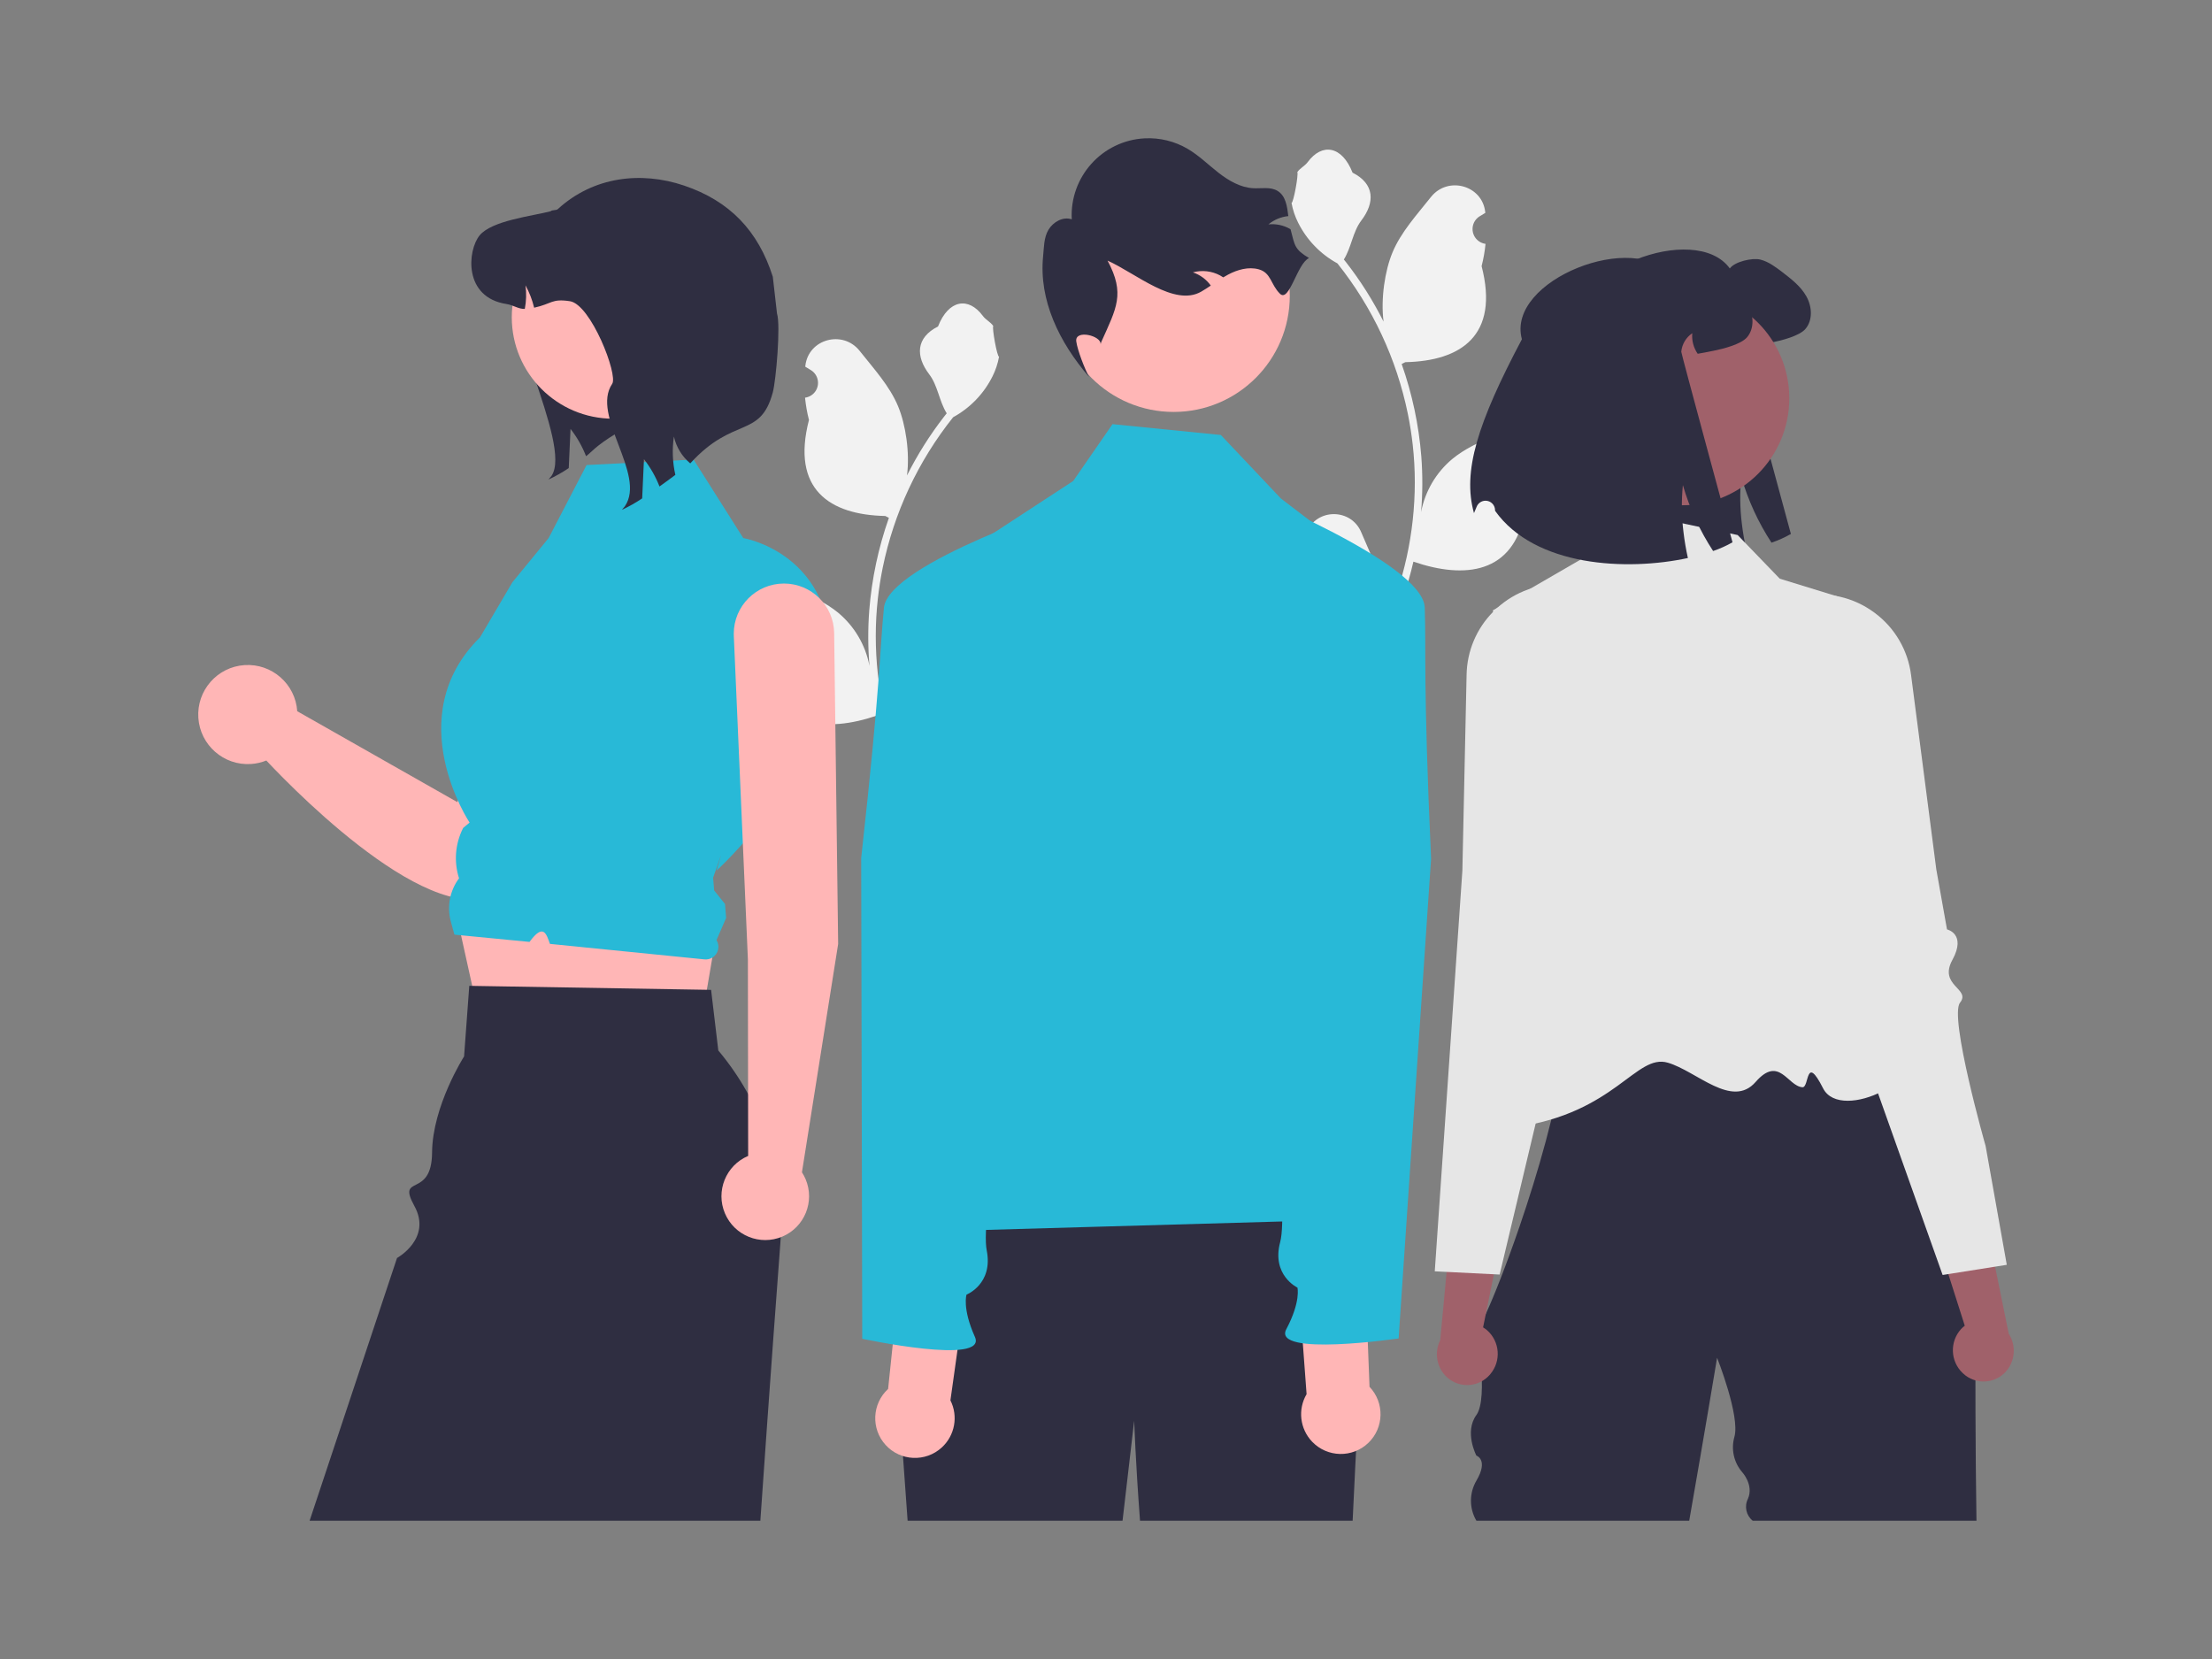
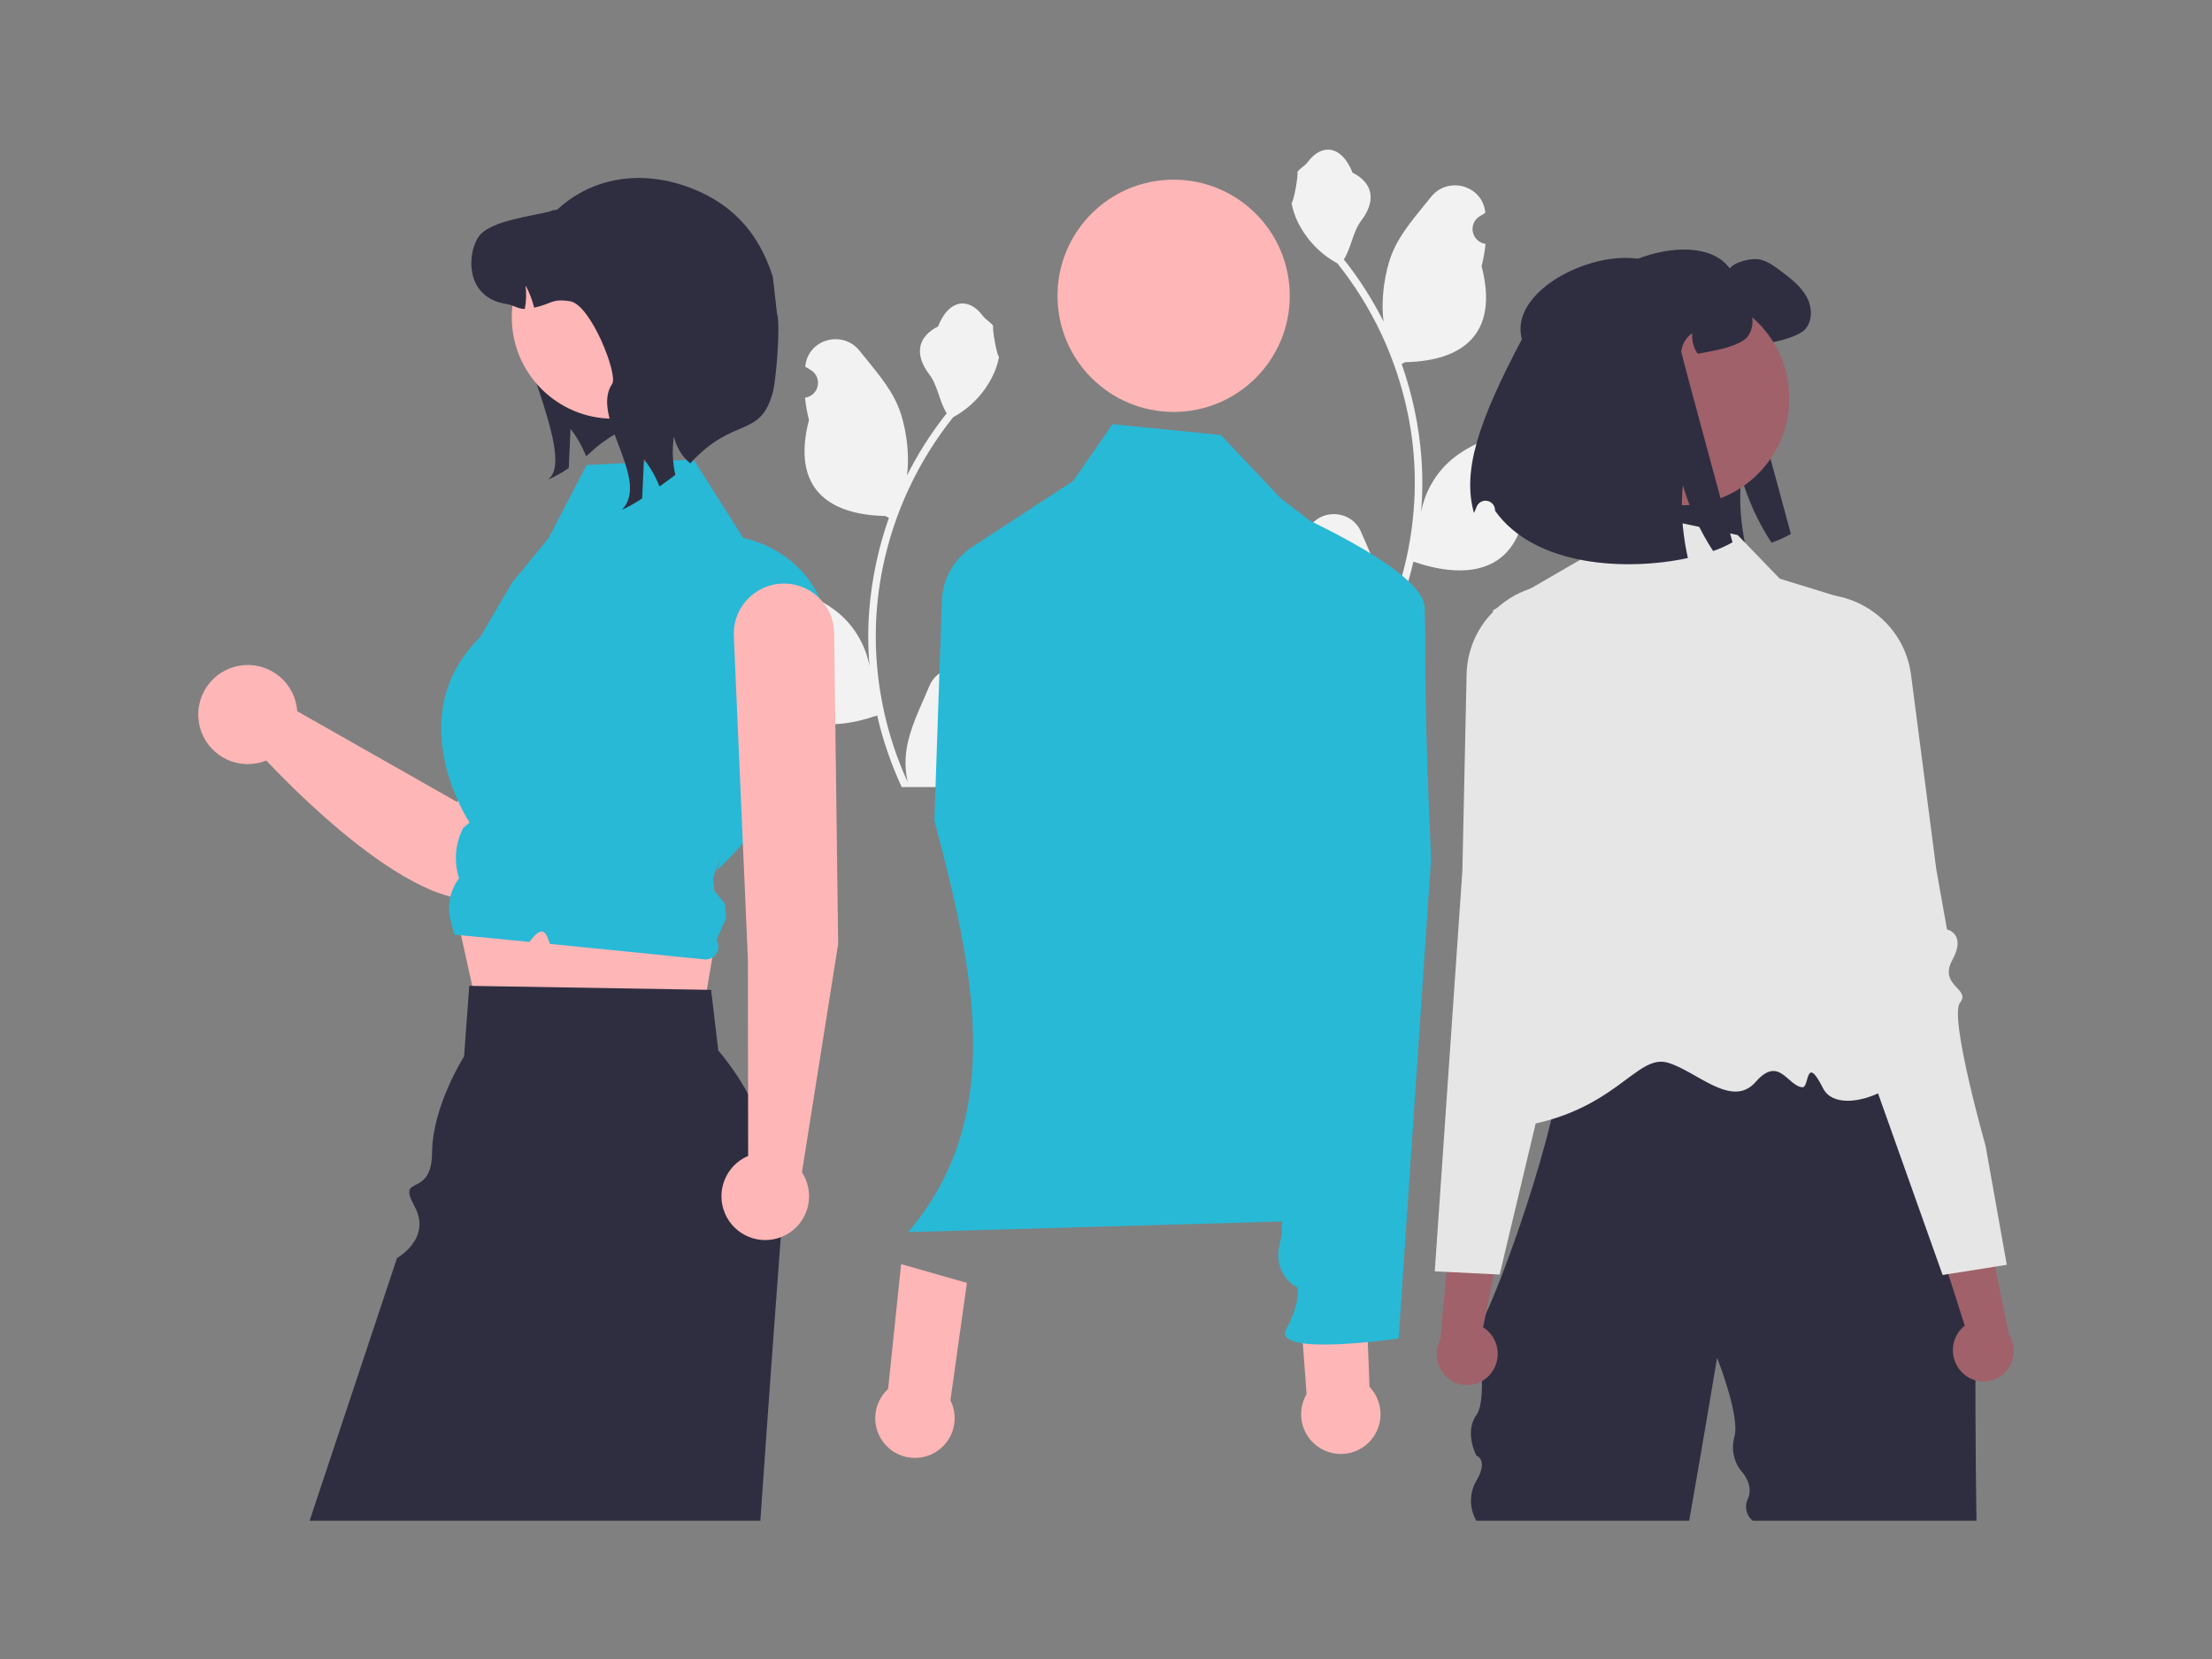
<svg xmlns="http://www.w3.org/2000/svg" id="Ebene_1" viewBox="0 0 400 300">
  <rect x="0" y="0" width="400" height="300" fill="#808080" stroke="none" />
  <defs>
    <style>.cls-1{fill:#f2f2f2;}.cls-2{fill:#e6e6e6;}.cls-3{fill:#ffb6b6;}.cls-4{fill:#a0616a;}.cls-5{fill:#28b9d7;}.cls-6{fill:#2f2e41;}</style>
  </defs>
  <path class="cls-1" d="m234.923,100.369c1.1.051,2.033-.8,2.084-1.901.027-.587-.207-1.157-.638-1.556-.05-.2-.086-.343-.137-.543.018-.043.036-.087.054-.13,1.836-4.378,8.058-4.348,9.879.037,1.616,3.891,3.673,7.789,4.179,11.904.223,1.819.129,3.662-.278,5.449,3.795-8.278,5.765-17.275,5.778-26.381.001-2.285-.126-4.569-.38-6.839-.21-1.862-.501-3.71-.874-5.545-2.034-9.957-6.401-19.291-12.742-27.233-3.069-1.675-5.551-4.25-7.112-7.379-.565-1.125-.965-2.325-1.186-3.564.346.045,1.306-5.228,1.044-5.551.482-.732,1.346-1.096,1.873-1.811,2.621-3.553,6.231-2.933,8.117,1.896,4.027,2.032,4.066,5.403,1.595,8.644-1.572,2.062-1.788,4.853-3.167,7.061.142.182.289.358.431.539,2.594,3.335,4.855,6.917,6.75,10.693-.536-4.188.255-9.234,1.605-12.487,1.536-3.706,4.416-6.827,6.952-10.031,3.046-3.848,9.291-2.169,9.828,2.709.005.047.01.095.015.142-.377.212-.745.438-1.106.677-1.242.83-1.576,2.51-.746,3.752.421.63,1.088,1.055,1.837,1.171l.055.009c-.134,1.357-.371,2.703-.71,4.024,3.253,12.58-3.77,17.162-13.798,17.368-.221.114-.437.227-.658.335,1.904,5.396,3.099,11.017,3.553,16.721.257,3.365.242,6.746-.045,10.109l.017-.119c.727-3.739,2.721-7.114,5.647-9.553,4.346-3.57,10.486-4.885,15.175-7.755,2.257-1.381,5.149.404,4.755,3.02-.006.042-.013.084-.019.125-.699.285-1.379.613-2.038.982-.377.212-.745.438-1.106.677-1.242.83-1.576,2.51-.746,3.752.421.63,1.088,1.055,1.837,1.171l.055.009c.04.006.074.011.114.017-1.194,2.851-2.87,5.476-4.955,7.759-2.034,10.982-10.77,12.024-20.115,8.826h-.006c-1.025,4.456-2.511,8.793-4.433,12.941h-15.836c-.057-.176-.108-.358-.159-.534,1.466.092,2.937.004,4.382-.261-1.175-1.442-2.35-2.895-3.525-4.336-.026-.027-.051-.055-.074-.085-.596-.738-1.198-1.47-1.794-2.208l-0-.001c-.032-2.262.228-4.518.772-6.714l.001-0Z" />
  <path class="cls-6" d="m285.766,59.842c-2.945-10.735,20.804-19.941,27.04-11.296.867-1.229,4.072-1.976,5.542-1.599s2.707,1.32,3.913,2.232c1.659,1.274,3.378,2.594,4.396,4.426,1.026,1.825,1.184,4.313-.196,5.897-1.093,1.259-4.321,2.074-5.965,2.405-1.146.234-2.111.422-2.941.558-.753-1.085-1.101-2.402-.98-3.717-1.13.762-1.861,1.991-1.991,3.348-.023.279,9.267,34.46,9.267,34.46-1.116.635-2.29,1.163-3.506,1.576-2.406-3.677-4.248-7.692-5.467-11.914-.28,2.823-.245,5.668.106,8.483.186,1.579.453,3.147.799,4.698-11.039,2.383-27.644,1.599-34.867-8.536-.001-.042-.003-.084-.004-.126-.013-.952-.796-1.714-1.749-1.7-.702.01-1.328.444-1.583,1.099-.175.447-.337.834-.48,1.142-2.104-7.526.618-16.235,8.664-31.436Z" />
  <path class="cls-6" d="m266.98,239.821v.352c-.014-.117-.014-.235,0-.352Z" />
  <path class="cls-6" d="m277.791,179.067c.281-.076.567-.132.855-.166-.332.054-.617.109-.855.166Z" />
-   <path class="cls-6" d="m277.541,179.131c.076-.021.16-.043.25-.064-.084.022-.164.038-.25.064Z" />
  <path class="cls-6" d="m357.412,274.998h-40.465c-1.19-.95-1.551-2.603-.866-3.963,1.105-2.535-1.061-4.852-1.061-4.852-1.493-1.75-2.014-4.13-1.387-6.343,1.072-3.744-3.129-14.313-3.129-14.313,0,0-2.265,13.647-5.04,29.471h-38.484c-1.313-2.236-1.313-5.007,0-7.244,2.243-3.803,0-4.532,0-4.532,0,0-2.243-4.255,0-7.345,2.243-3.09,0-15.706,0-15.706.085.558.723-.456,1.707-2.583,1.498-3.235,3.786-9.053,6.098-15.807,1.653-4.821,3.32-10.125,4.712-15.31h.003c.365-1.362.711-2.712,1.038-4.05.639-2.623,1.187-5.172,1.602-7.566.903-5.155,1.2-9.584.507-12.464-.575-2.397-1.832-3.719-4.003-3.492,1.163-.193,2.867-.375,4.966-.548.379-.03.771-.061,1.176-.095,15.659-1.183,49.254-1.863,49.254-1.863l10.29,18.427,13.032,23.342s-.355,31.314.047,56.833Z" />
  <path class="cls-2" d="m314.222,96.751l-23.708-5.029-4.707,9.475-15.852,9.177s10.218,41.779,10.16,47.655c-.148,14.918-24.018,48.36-5.988,45.788s21.692-13.349,27.48-11.645c5.22,1.537,11.594,8.373,15.861,3.484s5.77.757,8.468.952c1.282.093.51-6.174,3.736.195,3.226,6.369,20.335-2.204,14.536-8.003-9.657-9.657-11.62-80.847-11.62-80.847l-10.75-3.308-7.617-7.894Z" />
  <path class="cls-4" d="m269.507,248.475c1.981-2.362,1.721-5.872-.586-7.916-.229-.196-.473-.373-.731-.529l3.964-19.454-9.164-5.484-2.549,27.237c-1.16,2.302-.622,5.096,1.308,6.804,2.266,1.966,5.696,1.723,7.662-.543h0c.033-.037.065-.075.096-.114Z" />
  <path class="cls-2" d="m297.959,145.931c-.058-.625-.855-.909-1.961-1.302-1.11-.342-2.166-.842-3.134-1.484-2.447-1.768-1.484-3.617-.152-6.173.26-.497.531-1.014.784-1.552.754-1.592-.446-8.161-3.573-19.526-.964-3.499-.96-5.97-1.626-7.609-.663-1.639-1.991-2.447-5.612-2.616-4.376-.221-8.661,1.302-11.916,4.236-.088.078-.179.162-.267.243-.166.155-.328.314-.487.477-3.01,3.028-4.732,7.103-4.807,11.372l-.017.727-.747,34.724-2.099,30.472-2.894,41.976,2.143.105,8.553.426,1.038.051,2.461-10.324,2.961-12.423,1.089-4.564,3.377-14.158,1.575-6.616.964-4.04.392-1.65,1.913-8.018c.044-.169,4.445-17.535,9.52-20.439,1.893-1.082,2.576-1.71,2.522-2.316Z" />
  <path class="cls-4" d="m354.891,248.268c-2.223-2.135-2.341-5.653-.268-7.933.206-.22.43-.422.67-.605l-6.03-18.916,8.522-6.437,5.459,26.805c1.4,2.164,1.166,5-.57,6.905-2.041,2.198-5.478,2.325-7.676.283h0c-.036-.034-.072-.068-.108-.103Z" />
  <path class="cls-2" d="m359.059,207.223s-6.646-23.384-4.619-25.915-3.959-3.026-1.38-7.74-.981-5.503-.981-5.503l-1.932-10.84-3.454-26.625-.105-.792-1.005-7.746c-.567-4.47-2.928-8.518-6.541-11.211-.091-.07-.185-.137-.278-.204-.425-.306-.86-.59-1.304-.851-3.316-1.956-7.209-2.696-11.011-2.091-7.164,1.116-4.934,3.787-6.096,10.944-1.888,11.637-2.378,18.294-1.457,19.799.31.506.636.991.947,1.456,1.599,2.401,2.756,4.133.511,6.158-.894.74-1.89,1.349-2.956,1.808-1.055.511-1.819.877-1.809,1.505.012.608.758,1.158,2.755,2.029,2.42,1.059,5.019,5.063,7.148,9.153,1.689,3.297,3.196,6.684,4.513,10.147l18.298,51.461,2.985,8.393,1.03-.163,8.454-1.34,2.12-.336-3.832-21.495Z" />
  <circle class="cls-4" cx="304.219" cy="72.025" r="19.342" />
  <path class="cls-6" d="m275.209,61.35c-2.945-10.735,20.804-19.941,27.04-11.296.867-1.229,4.072-1.976,5.542-1.599s2.707,1.32,3.913,2.232c1.659,1.274,3.378,2.594,4.396,4.426,1.026,1.825,1.184,4.313-.196,5.897-1.093,1.259-4.321,2.074-5.965,2.405-1.146.234-2.111.422-2.941.558-.753-1.085-1.101-2.402-.98-3.717-1.13.762-1.861,1.991-1.991,3.348-.023.279,9.267,34.46,9.267,34.46-1.116.635-2.29,1.163-3.506,1.576-2.406-3.677-4.248-7.692-5.467-11.914-.28,2.823-.245,5.668.106,8.483.186,1.579.453,3.147.799,4.698-11.039,2.383-27.644,1.599-34.867-8.536-.001-.042-.003-.084-.004-.126-.013-.952-.796-1.714-1.749-1.7-.702.01-1.328.444-1.583,1.099-.175.447-.337.834-.48,1.142-2.104-7.526.618-16.235,8.664-31.436Z" />
  <path class="cls-1" d="m179.285,128.185c-1.1.051-2.033-.8-2.084-1.901-.027-.587.207-1.157.638-1.556.05-.2.086-.343.137-.543-.018-.043-.036-.087-.054-.13-1.836-4.378-8.058-4.348-9.879.037-1.616,3.891-3.673,7.789-4.179,11.904-.223,1.819-.129,3.662.278,5.449-3.795-8.278-5.765-17.275-5.778-26.381-.001-2.285.126-4.569.38-6.839.21-1.862.501-3.71.874-5.545,2.034-9.957,6.401-19.291,12.742-27.233,3.069-1.675,5.551-4.25,7.112-7.379.565-1.125.965-2.325,1.186-3.564-.346.045-1.306-5.228-1.044-5.551-.482-.732-1.346-1.096-1.873-1.811-2.621-3.553-6.231-2.933-8.117,1.896-4.027,2.032-4.066,5.403-1.595,8.644,1.572,2.062,1.788,4.853,3.167,7.061-.142.182-.289.358-.431.539-2.594,3.335-4.855,6.917-6.75,10.693.536-4.188-.255-9.234-1.605-12.487-1.536-3.706-4.416-6.827-6.952-10.031-3.046-3.848-9.291-2.169-9.828,2.709-.005.047-.01.095-.015.142.377.212.745.438,1.106.677,1.242.83,1.576,2.51.746,3.752-.421.63-1.088,1.055-1.837,1.171l-.055.009c.134,1.357.371,2.703.71,4.024-3.253,12.58,3.77,17.162,13.798,17.368.221.114.437.227.658.335-1.904,5.396-3.099,11.017-3.553,16.721-.257,3.365-.242,6.746.045,10.109l-.017-.119c-.727-3.739-2.721-7.114-5.647-9.553-4.346-3.57-10.486-4.885-15.175-7.755-2.257-1.381-5.149.404-4.755,3.02.006.042.013.084.019.125.699.285,1.379.613,2.038.982.377.212.745.438,1.106.677,1.242.83,1.576,2.51.746,3.752-.421.63-1.088,1.055-1.837,1.171l-.055.009c-.04.006-.074.011-.114.017,1.194,2.851,2.87,5.476,4.955,7.759,2.034,10.982,10.77,12.024,20.115,8.826h.006c1.025,4.456,2.511,8.793,4.433,12.941h15.835c.057-.176.108-.358.159-.534-1.466.092-2.937.004-4.382-.261,1.175-1.442,2.35-2.895,3.525-4.336.026-.027.051-.055.074-.085.596-.738,1.198-1.47,1.794-2.208l0-.001c.032-2.262-.228-4.518-.772-6.714l-.001-0Z" />
  <path class="cls-6" d="m105.395,48.547c-.359.838-11.441.748-11.949,1.494-3.913,5.758,10.193,30.256,6.28,36.022l-.545.65c1.277-.588,2.503-1.28,3.667-2.069.105-2.36.209-4.727.321-7.087,1.172,1.5,2.118,3.163,2.808,4.936.911-.642,1.659-1.833,5.564-4.175,1.581-1.737,3.404-3.237,5.412-4.455l-11.557-25.316Z" />
  <path class="cls-3" d="m113.443,95.736c-4.247-2.767-9.933-1.567-12.7,2.681-.55.844-.957,1.772-1.205,2.748l-16.841,43.88-28.947-16.434c-.332-4.938-4.605-8.672-9.543-8.34-4.938.332-8.672,4.605-8.34,9.543.332,4.938,4.605,8.672,9.543,8.34.944-.064,1.871-.276,2.749-.63,6.096,6.506,32.524,33.182,43.466,22.759,9.197-8.761,22.468-42.715,25.663-54.439,1.05-3.847-.504-7.931-3.845-10.108Z" />
  <polygon class="cls-3" points="81.82 162.123 87.135 186.143 125.996 189.658 129.567 168.743 81.82 162.123" />
  <path class="cls-6" d="m141.181,223.72c-.018.344-.039.685-.064,1.03-.373,4.977-.799,10.717-1.26,17.008-.728,9.982-1.541,21.349-2.361,33.242H55.986l15.808-47.515s6.383-3.514,3.133-9.418c-3.25-5.904,3.144-1.199,3.204-9.63s5.789-17.401,5.789-17.401l.941-12.766.536.011,42.418.706.774.014,1.303,10.959c7.91,9.413,11.946,21.482,11.289,33.76Z" />
  <path class="cls-5" d="m106.075,84.095l19.343-.996,8.984,14.196s16.904,2.826,15.732,22.745-20.567,37.398-20.567,37.398l.829-2.842-1.44,4.114.185,2.31,1.964,2.447.202,2.53-1.74,4.003h0c.669,1.072.342,2.483-.73,3.152-.429.268-.935.386-1.439.335l-27.949-2.801c-.636-1.75-1.147-3.845-3.697-.358l-2.633-.255-10.945-1.06-.644-2.347c-.742-2.702-.196-5.595,1.479-7.841h0c-.951-2.977-.702-6.207.694-9.003l.052-.105,1.162-.969s-12.716-19.103,1.881-33.492l5.859-9.96,6.555-7.998,6.862-13.204Z" />
  <circle class="cls-3" cx="110.889" cy="57.373" r="18.342" />
  <path class="cls-6" d="m124.82,83.796c-1.494-1.248-2.533-2.954-2.957-4.854-.339,2.307-.251,4.656.261,6.93-.993.747-1.957,1.456-2.868,2.099-.69-1.774-1.636-3.437-2.808-4.936-.112,2.36-.217,4.727-.321,7.087-1.164.788-2.39,1.48-3.667,2.069l.545-.65c3.913-5.765-6.213-16.378-2.3-22.135,1.098-1.613-3.861-14.361-7.64-14.936-3.361-.508-3.219.463-6.475,1.173-.338-1.41-.863-2.769-1.561-4.04.186,1.417.143,2.854-.127,4.257-1.157.045-2.068-.693-3.301-.881-7.864-1.202-7.065-9.709-4.877-12.405,2.196-2.688,9.485-3.495,12.845-4.369.306-.299,1.001-.112,1.307-.396,6.441-5.894,15.054-6.87,22.806-4.258,8.266,2.786,13.42,8.178,16.066,16.491l.759,6.652c.681,2.139-.176,12.091-.759,14.258-2.267,8.425-7.094,4.22-14.929,12.845Z" />
  <path class="cls-3" d="m151.565,170.697l-.722-56.24c-.078-4.957-4.119-8.935-9.077-8.935h0c-5.014,0-9.078,4.064-9.078,9.078,0,.161.004.321.013.481l2.541,58.397.048,35.549c-4.028,1.708-5.909,6.358-4.2,10.386,1.708,4.028,6.358,5.909,10.386,4.2,4.028-1.708,5.909-6.358,4.2-10.386-.183-.431-.404-.846-.66-1.238l6.549-41.293Z" />
-   <path class="cls-6" d="m246.231,243.458s-1.117,20.086-1.63,31.541h-38.449c-.791-10.425-1.058-18.084-1.058-18.084l-2.104,18.084h-38.864l-2.409-33.492,11.643-28.862s63.099-4.376,68.952,1.175c5.849,5.548,3.918,29.637,3.918,29.637Z" />
  <circle class="cls-3" cx="212.231" cy="53.49" r="21.002" />
-   <path class="cls-6" d="m236.711,46.666c-2.157.984-3.555,8.107-5.25,6.451s-1.582-3.811-3.868-4.423c-1.846-.496-3.833.071-5.516.964-.301.158-.592.329-.876.499-.188-.125-.374-.243-.575-.352-1.506-.806-3.264-1.004-4.912-.552,1.302.436,2.434,1.27,3.236,2.385-.564.378-1.134.756-1.718,1.092-4.878,2.815-11.818-3.306-16.952-5.605,3.216,6.035,1.632,8.534-1.16,14.775l-.096.355c.159-1.564-4.682-2.73-4.401-.528.199,1.563,1.552,5.038,2.31,6.419-5.398-6.242-9.087-13.88-8.308-21.759.169-1.655.118-3.402.972-4.838.855-1.429,2.636-2.432,4.213-1.887-.408-7.679,5.486-14.236,13.166-14.644,2.729-.145,5.441.516,7.797,1.901,2.016,1.183,3.698,2.855,5.546,4.298,1.847,1.443,3.977,2.7,6.319,2.82,1.486.072,3.103-.291,4.38.478,1.479.893,1.732,2.763,1.954,4.562-1.319.13-2.57.65-3.591,1.495,1.365-.139,2.739.155,3.926.842.022.01.044.022.064.037.782,2.974.702,3.633,3.342,5.213Z" />
  <path class="cls-5" d="m164.221,222.806c17.885-20.934,11.844-47.561,4.745-74.439l1.351-39.708c.135-3.953,2.185-7.593,5.496-9.756l18.258-11.928,7.106-10.275,19.589,1.959,10.863,11.488,12.024,9.179c6.164,4.706,9.037,12.561,7.362,20.133l-11.506,52.035s4.812,26.976,1.876,29.955-10.503.002-4.503,3.346c7.201,4.013,13.748,3.273,10.104,6.917s.968,8.71.968,8.71l-83.733,2.384Z" />
  <path class="cls-3" d="m171.867,253.231l2.982-21.242-11.897-3.396-2.353,22.571c-2.923,2.68-3.12,7.223-.44,10.146,2.68,2.923,7.223,3.12,10.146.44,2.367-2.17,3.005-5.648,1.563-8.517h0Z" />
-   <path class="cls-5" d="m194.517,90.805s-33.864,11.022-34.672,19.086c-.807,8.064-.54,13.001-4.114,45.272l.188,86.927s22.704,4.861,20.375-.336-1.516-7.643-1.516-7.643c0,0,4.868-1.921,3.649-8.023-1.218-6.102,4.892-36.344,4.892-36.344l3.857-54.236,7.339-44.703Z" />
  <path class="cls-3" d="m236.272,252.106l-1.587-21.392,12.094-2.611.873,22.676c2.742,2.865,2.641,7.411-.224,10.152-2.865,2.742-7.411,2.641-10.152-.224-2.22-2.32-2.63-5.833-1.003-8.601Z" />
  <path class="cls-5" d="m224.288,88.547s33.071,13.212,33.35,21.312c.279,8.1-.311,13.009,1.146,45.444l-5.87,86.729s-22.973,3.366-20.31-1.667,2.012-7.527,2.012-7.527c0,0-4.732-2.235-3.117-8.245s-2.506-36.586-2.506-36.586l-.303-54.373-4.402-45.087Z" />
</svg>